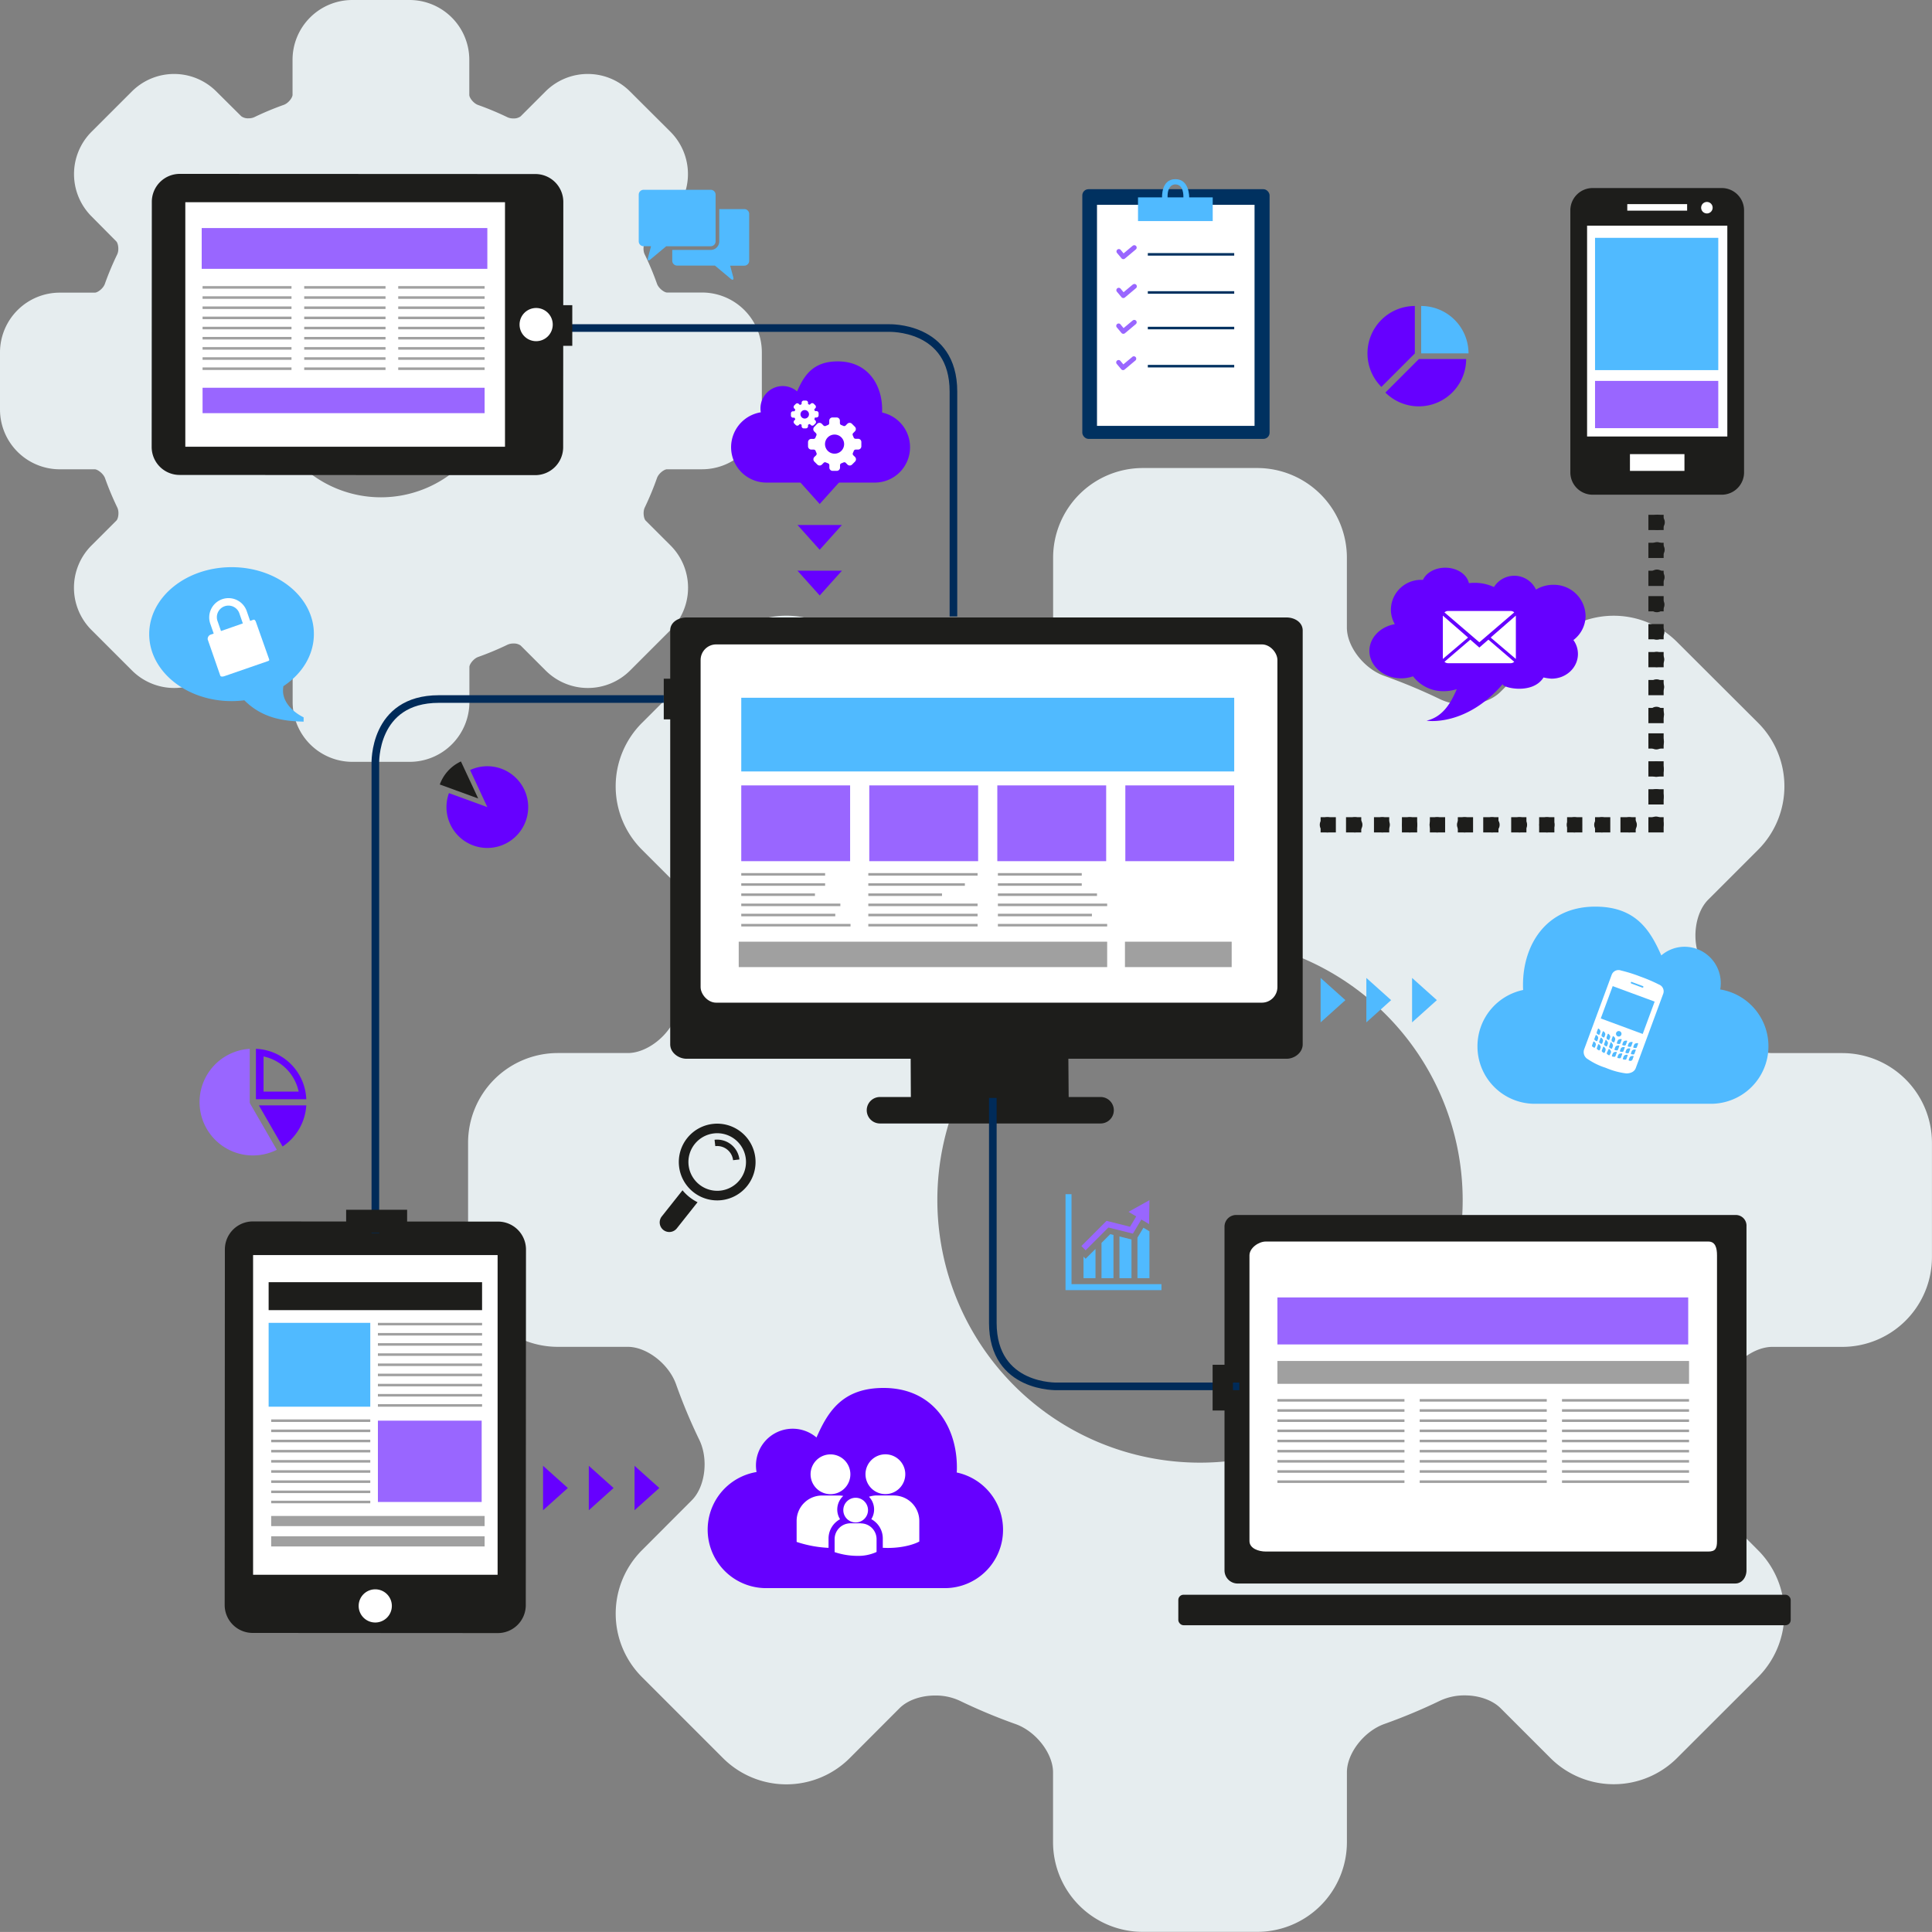
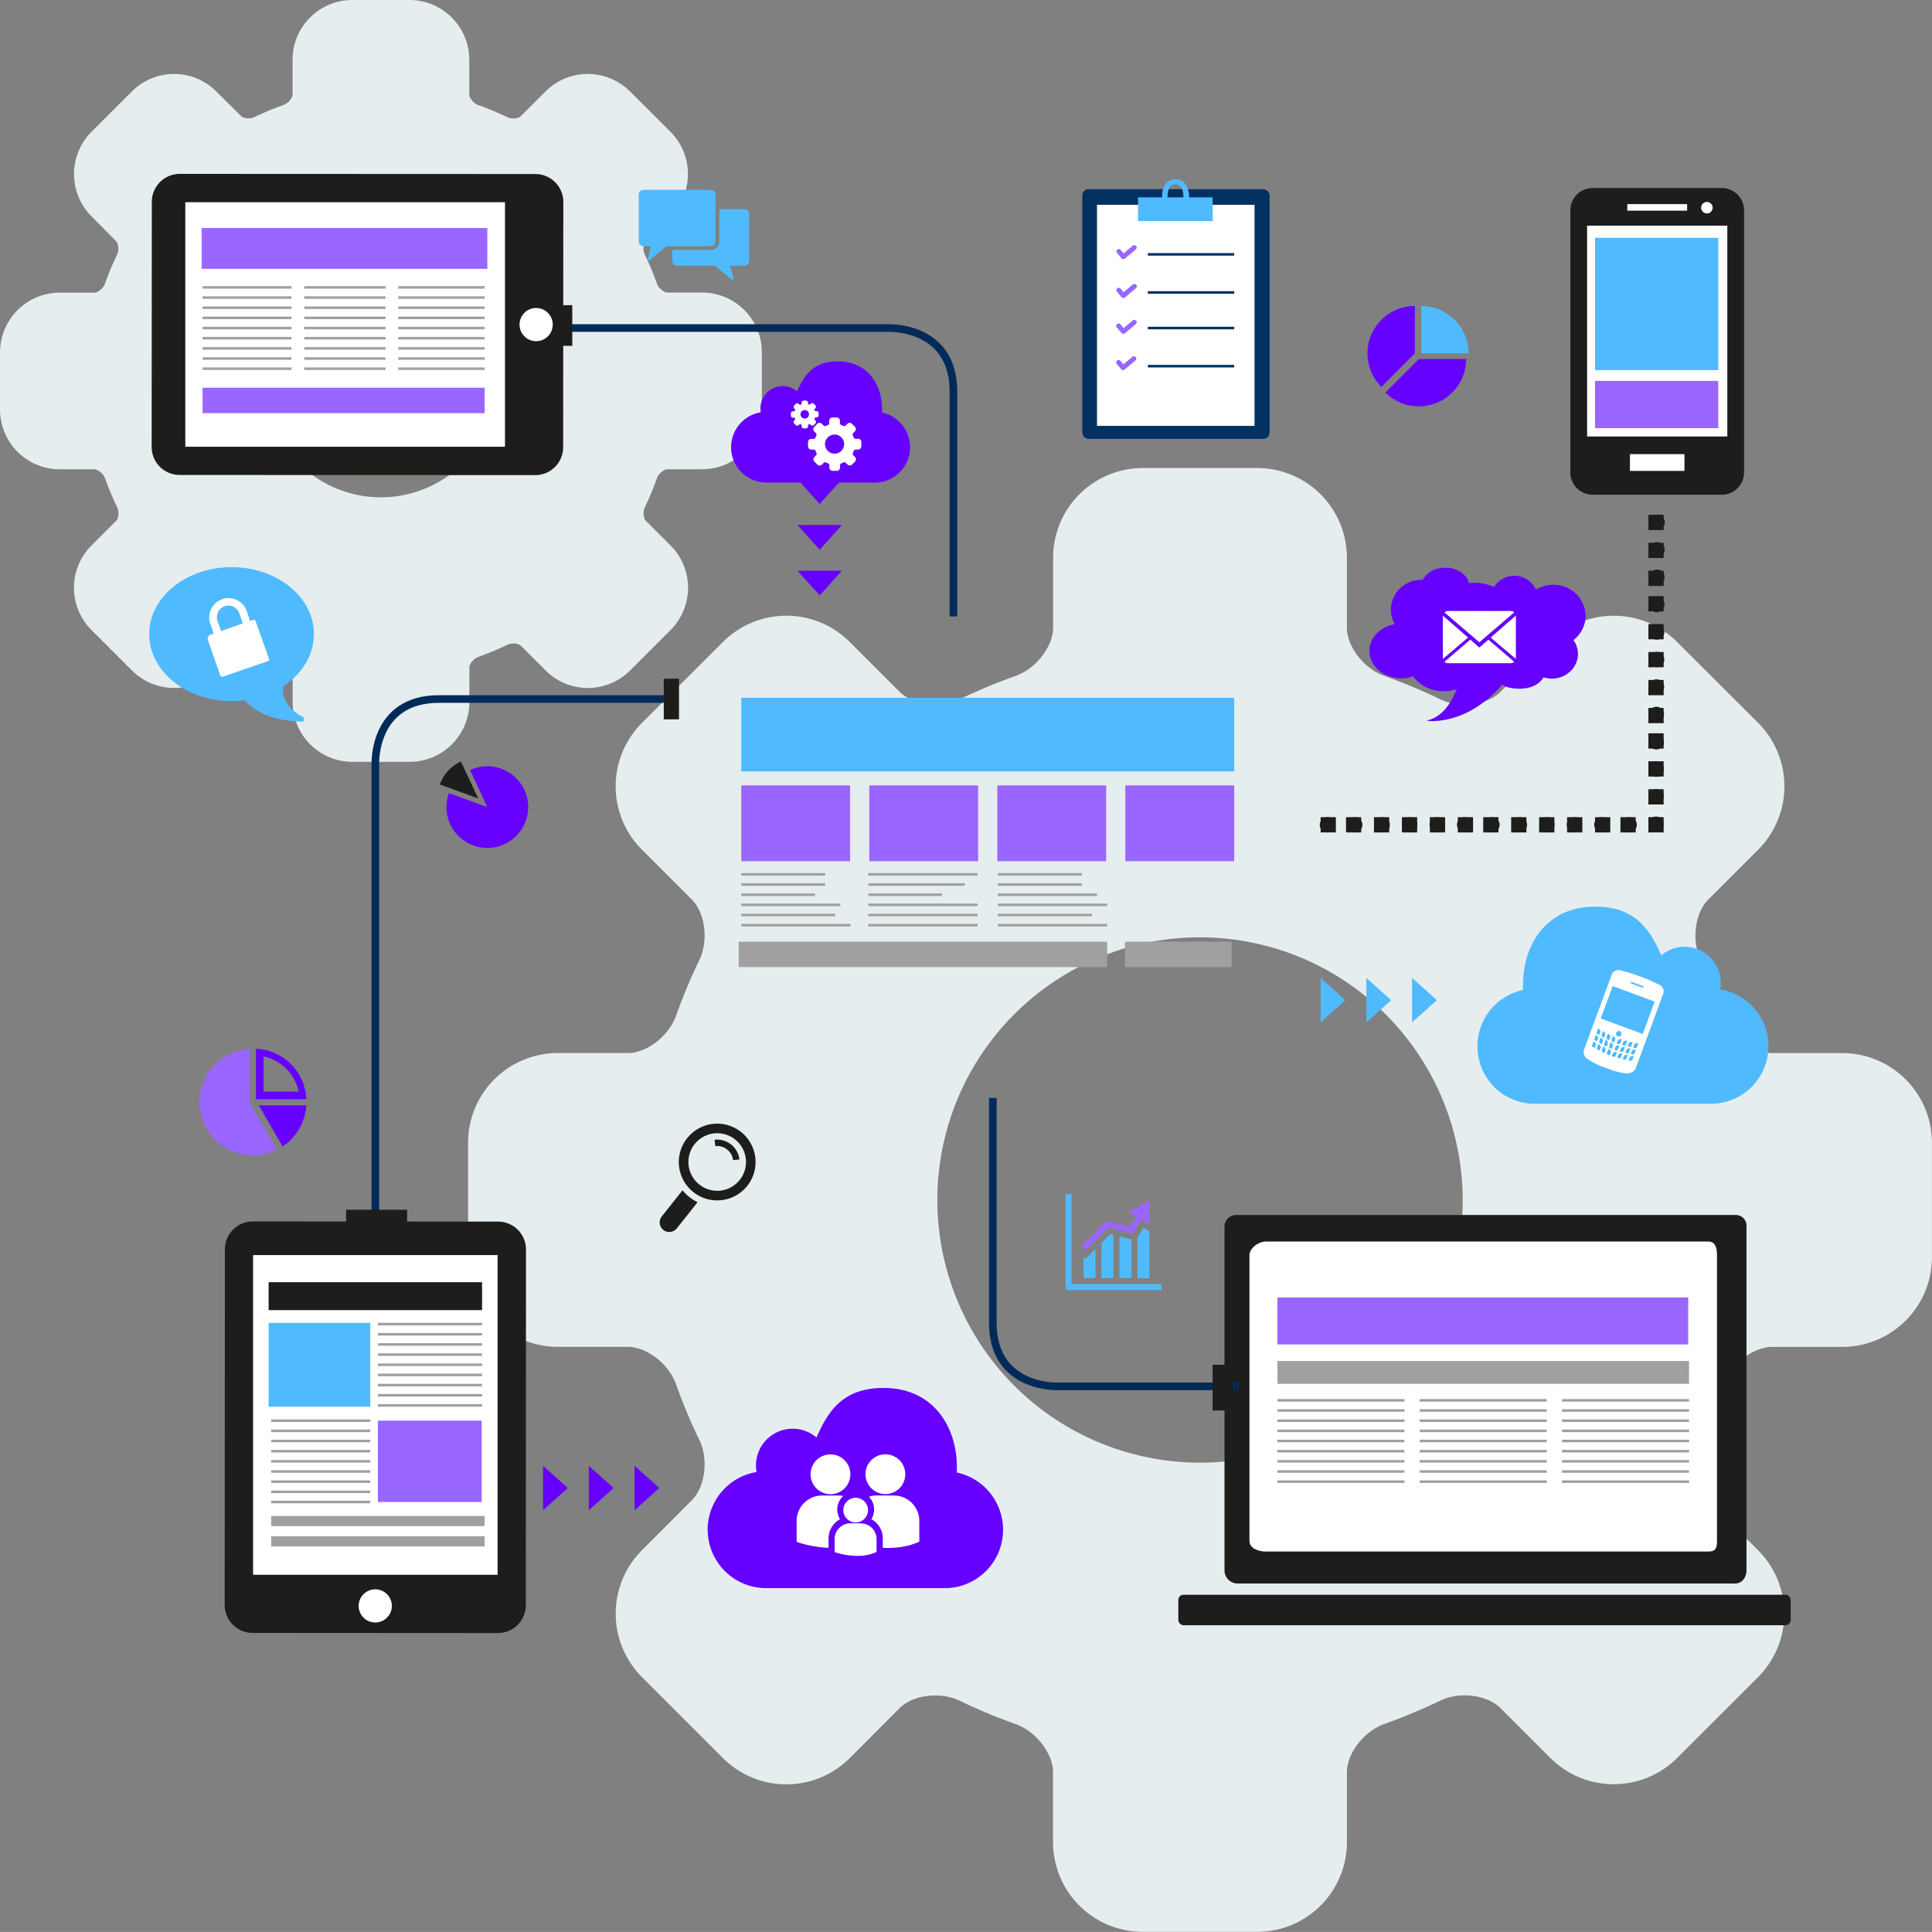
<svg xmlns="http://www.w3.org/2000/svg" width="760.33" height="760.31" viewBox="0 0 760.33 760.31">
  <rect x="0" y="0" width="760.33" height="760.31" fill="#808080" stroke="none" />
  <path d="M725.05,414.44H697.47c-7.46,0-16.16-6.75-19-14.75a218.82,218.82,0,0,0-9.17-21.92c-3.68-7.6-2.32-18.47,3-23.75l19.63-19.63a35.31,35.31,0,0,0,0-49.88L660,252.65a35.27,35.27,0,0,0-49.88,0L590.5,272.28c-3.15,3.15-8.39,5-14,5a22.44,22.44,0,0,1-9.7-2.08,217.69,217.69,0,0,0-22-9.19c-8-2.84-14.74-11.54-14.74-19V219.46a35.31,35.31,0,0,0-35.27-35.27H449.73a35.31,35.31,0,0,0-35.28,35.27V247c0,7.46-6.75,16.16-14.74,19a218.1,218.1,0,0,0-21.94,9.16,22.68,22.68,0,0,1-9.68,2.08c-5.66,0-10.92-1.89-14.08-5l-19.6-19.6a35.27,35.27,0,0,0-49.88,0l-31.9,31.87a35.26,35.26,0,0,0,0,49.88L272.25,354c5.28,5.28,6.64,16.16,3,23.76a219.12,219.12,0,0,0-9.16,21.92c-2.83,8-11.53,14.74-19,14.74H219.48a35.31,35.31,0,0,0-35.27,35.27v45.07a35.32,35.32,0,0,0,35.27,35.28h27.58c7.46,0,16.16,6.74,19,14.74a216,216,0,0,0,9.17,21.91c3.67,7.6,2.31,18.48-3,23.76L252.62,610.1a35.31,35.31,0,0,0,0,49.88l31.91,31.91a35.27,35.27,0,0,0,49.88,0L354,672.26c3.16-3.16,8.42-5,14.07-5a22.32,22.32,0,0,1,9.68,2.08,219.72,219.72,0,0,0,21.92,9.16c8,2.84,14.75,11.54,14.75,19V725a35.31,35.31,0,0,0,35.27,35.27H494.8A35.31,35.31,0,0,0,530.07,725V697.46c0-7.46,6.75-16.16,14.75-19a220.36,220.36,0,0,0,21.93-9.17,22.72,22.72,0,0,1,9.69-2.08c5.65,0,10.91,1.89,14.07,5l19.63,19.63a35.26,35.26,0,0,0,49.88,0L691.9,660a35.34,35.34,0,0,0,0-49.89l-19.61-19.62c-5.28-5.28-6.63-16.16-3-23.76a219.37,219.37,0,0,0,9.17-21.93c2.83-8,11.53-14.74,19-14.74h27.57a35.32,35.32,0,0,0,35.28-35.27V449.72A35.33,35.33,0,0,0,725.05,414.44ZM575.63,472.25A103.37,103.37,0,1,1,472.26,368.88,103.49,103.49,0,0,1,575.63,472.25Z" fill="#e6edef" />
  <path d="M258.55,188.14c.66-1.88,2.89-3.46,3.94-3.46H276.3a23.54,23.54,0,0,0,23.52-23.51V138.63a23.54,23.54,0,0,0-23.52-23.51H262.5c-1.05,0-3.28-1.59-3.95-3.46a113,113,0,0,0-4.84-11.56c-.85-1.76-.4-4.41.34-5.15l9.82-9.82a23.55,23.55,0,0,0,0-33.25L247.94,36a23.51,23.51,0,0,0-33.26,0l-9.81,9.81a4.55,4.55,0,0,1-2.87.8,5.38,5.38,0,0,1-2.28-.46,117.16,117.16,0,0,0-11.56-4.83c-1.88-.66-3.47-2.9-3.47-3.94V23.51A23.54,23.54,0,0,0,161.18,0H138.64a23.54,23.54,0,0,0-23.51,23.51V37.33c0,1.05-1.58,3.27-3.46,3.94A114.76,114.76,0,0,0,100.1,46.1a5.38,5.38,0,0,1-2.28.46,4.49,4.49,0,0,1-2.86-.8L85.14,36a23.5,23.5,0,0,0-33.25,0L36,51.88a23.56,23.56,0,0,0,0,33.26L45.77,95c.73.74,1.19,3.39.34,5.15a115.26,115.26,0,0,0-4.84,11.56c-.66,1.88-2.9,3.46-3.94,3.46H23.51A23.54,23.54,0,0,0,0,138.64v22.53a23.54,23.54,0,0,0,23.51,23.52H37.32c1,0,3.28,1.58,4,3.46a115.18,115.18,0,0,0,4.83,11.56c.86,1.76.4,4.41-.33,5.15L36,214.67a23.51,23.51,0,0,0,0,33.26l15.94,15.93a23.5,23.5,0,0,0,33.25,0L95,254a4.57,4.57,0,0,1,2.86-.79,5.47,5.47,0,0,1,2.29.45,113.67,113.67,0,0,0,11.55,4.83c1.89.67,3.47,2.9,3.47,4v13.81a23.54,23.54,0,0,0,23.51,23.52h22.54a23.54,23.54,0,0,0,23.51-23.52V262.48c0-1.05,1.59-3.27,3.46-3.94a115.18,115.18,0,0,0,11.56-4.83,5.46,5.46,0,0,1,2.29-.46,4.55,4.55,0,0,1,2.87.8l9.81,9.81a23.51,23.51,0,0,0,33.26,0l15.93-15.93a23.55,23.55,0,0,0,0-33.25l-9.82-9.81c-.73-.74-1.19-3.4-.34-5.15A116.19,116.19,0,0,0,258.55,188.14ZM195.71,149.9a45.81,45.81,0,1,1-45.8-45.81A45.86,45.86,0,0,1,195.71,149.9Z" fill="#e6edef" />
  <path d="M548.92,245.64a11.48,11.48,0,0,1-1.54-5.87,11.85,11.85,0,0,1,12.11-11.57l.51,0c1.3-2.83,4.81-4.83,8.92-4.78,4.62.05,8.42,2.67,9.16,6.08a19.53,19.53,0,0,1,2.44-.13,17.93,17.93,0,0,1,7.42,1.66,9.42,9.42,0,0,1,16.54,1,13.09,13.09,0,0,1,6.92-1.88A12.45,12.45,0,0,1,624,242.49a12,12,0,0,1-4.79,9.4,9.34,9.34,0,0,1,1.78,5.56c-.06,5.39-4.74,9.69-10.46,9.63a19.78,19.78,0,0,1-3.08-.47c-4.48,7.18-17.06,3.8-16,2.53-14.22,16.71-29.59,14.62-30,14.47,6.06-1.44,9.32-6.38,11.86-12.41a16.21,16.21,0,0,1-5.27.81,14.86,14.86,0,0,1-11.94-5.85,14,14,0,0,1-4.85.79c-6.88-.08-12.39-5-12.33-10.9C539,250.88,543.28,246.61,548.92,245.64Z" fill="#60f" />
  <path d="M682.9,478.16H486.79a4.59,4.59,0,0,0-4.89,4.49V618a5.17,5.17,0,0,0,4.89,5.18H682.91c2.68,0,4.41-2.5,4.41-5.18V482.65A4.2,4.2,0,0,0,682.9,478.16Z" fill="#1d1d1b" />
  <path d="M675.72,606.46c0,2.95-.64,4.14-3.42,4.14H498.13c-2.78,0-6.41-1.19-6.41-4.14V494.06c0-2.95,3.63-5.46,6.41-5.46H672.3c2.78,0,3.42,2.51,3.42,5.46Z" fill="#fff" />
  <rect x="463.72" y="627.6" width="241" height="12" rx="2.04" fill="#1d1d1b" />
  <path d="M59.75,79.41l-.06,96.5a11,11,0,0,0,11,11l139.94.08a11,11,0,0,0,11-11l.06-96.5a11,11,0,0,0-11-11L70.75,68.43A11,11,0,0,0,59.75,79.41Z" fill="#1d1d1b" />
  <path d="M217.53,127.75a6.53,6.53,0,1,1-6.52-6.54A6.53,6.53,0,0,1,217.53,127.75Z" fill="#fff" />
  <rect x="72.93" y="79.58" width="125.81" height="96.23" fill="#fff" />
  <rect x="425.94" y="74.46" width="73.7" height="98.26" rx="2.42" fill="#003160" />
  <rect x="431.72" y="80.6" width="62" height="87" fill="#fff" />
  <path d="M468,77.68s.2-7.17-5.44-7.17-5.23,7.17-5.23,7.17h-9.47V87h29.4V77.68Zm-5.44-5.1c3.3,0,3.18,4.5,3.16,5.1l-6.23,0C459.34,72.27,462.59,72.58,462.59,72.58Z" fill="#50baff" />
  <rect x="451.72" y="99.6" width="34" height="1" fill="#003160" />
  <rect x="451.72" y="114.6" width="34" height="1" fill="#003160" />
  <rect x="451.72" y="128.6" width="34" height="1" fill="#003160" />
  <rect x="451.72" y="143.6" width="34" height="1" fill="#003160" />
  <path d="M445.76,96.72l-3.58,3L441,98.3a.94.94,0,0,0-1.44,1.2l1.81,2.16a.94.94,0,0,0,1.32.11L447,98.16a.94.94,0,0,0-1.21-1.44Z" fill="#96f" />
  <path d="M445.76,112l-3.58,3L441,113.6a.94.94,0,0,0-1.44,1.21l1.81,2.15a.94.94,0,0,0,1.32.12l4.31-3.62a.94.94,0,1,0-1.21-1.43Z" fill="#96f" />
  <path d="M445.76,126.12l-3.58,3L441,127.7a.94.94,0,1,0-1.44,1.2l1.81,2.16a1,1,0,0,0,1.32.11l4.31-3.61a.94.94,0,0,0-1.21-1.44Z" fill="#96f" />
  <path d="M445.68,140.4l-3.59,3-1.2-1.43a.94.94,0,0,0-1.44,1.2l1.81,2.15a.94.94,0,0,0,1.32.12l4.31-3.62a.94.94,0,0,0-1.21-1.43Z" fill="#96f" />
  <path d="M196,480.75l-96.5-.06a11,11,0,0,0-11,11l-.08,139.94a11,11,0,0,0,11,11l96.5.06a11,11,0,0,0,11-11L207,491.75A11,11,0,0,0,196,480.75Z" fill="#1d1d1b" />
  <path d="M147.67,638.53a6.53,6.53,0,1,1,6.54-6.52A6.53,6.53,0,0,1,147.67,638.53Z" fill="#fff" />
  <rect x="99.6" y="493.93" width="96.23" height="125.81" fill="#fff" />
  <path d="M358.14,176a13.87,13.87,0,0,1-13.82,13.92H301.58a13.92,13.92,0,0,1-2.17-27.66,8.32,8.32,0,0,1-.13-1.51,8.79,8.79,0,0,1,8.75-8.82,8.66,8.66,0,0,1,5.66,2.1c2.72-6.18,6.2-11.81,16-11.81,11.85,0,17.47,9.22,17.47,18.94,0,.4,0,.81,0,1.2A13.9,13.9,0,0,1,358.14,176Z" fill="#60f" />
  <path d="M394.74,602a22.91,22.91,0,0,1-22.82,23h-70.6a23,23,0,0,1-3.58-45.69,14.45,14.45,0,0,1,23.59-13.59c4.48-10.2,10.24-19.5,26.38-19.5,19.58,0,28.87,15.22,28.87,31.27,0,.68,0,1.34-.08,2A23,23,0,0,1,394.74,602Z" fill="#60f" />
  <path d="M581.45,411.75a22.56,22.56,0,0,0,22.47,22.64h69.54a22.65,22.65,0,0,0,3.53-45,14.13,14.13,0,0,0,.21-2.45A14.29,14.29,0,0,0,663,372.59a14.06,14.06,0,0,0-9.2,3.41c-4.42-10-10.09-19.2-26-19.2-19.29,0-28.43,15-28.43,30.8,0,.66,0,1.31.07,2A22.61,22.61,0,0,0,581.45,411.75Z" fill="#50baff" />
  <rect x="648.72" y="202.6" width="6" height="6" fill="#1d1d1b" />
  <circle cx="652.18" cy="205.54" r="3" fill="#1d1d1b" />
  <rect x="648.72" y="213.6" width="6" height="6" fill="#1d1d1b" />
  <circle cx="652.13" cy="216.34" r="3" fill="#1d1d1b" />
  <rect x="648.72" y="224.6" width="6" height="6" fill="#1d1d1b" />
  <circle cx="652.09" cy="227.14" r="3" fill="#1d1d1b" />
  <rect x="648.72" y="234.6" width="6" height="6" fill="#1d1d1b" />
  <circle cx="652.05" cy="237.94" r="3" fill="#1d1d1b" />
  <rect x="648.72" y="245.6" width="6" height="6" fill="#1d1d1b" />
  <circle cx="652.01" cy="248.74" r="3" fill="#1d1d1b" />
  <rect x="648.72" y="256.6" width="6" height="6" fill="#1d1d1b" />
  <circle cx="651.97" cy="259.54" r="3" fill="#1d1d1b" />
  <rect x="648.72" y="267.6" width="6" height="6" fill="#1d1d1b" />
  <circle cx="651.93" cy="270.34" r="3" fill="#1d1d1b" />
  <rect x="648.72" y="278.6" width="6" height="6" fill="#1d1d1b" />
  <circle cx="651.88" cy="281.14" r="3" fill="#1d1d1b" />
  <rect x="648.72" y="288.6" width="6" height="6" fill="#1d1d1b" />
  <circle cx="651.84" cy="291.94" r="3" fill="#1d1d1b" />
  <rect x="648.72" y="299.6" width="6" height="6" fill="#1d1d1b" />
  <circle cx="651.8" cy="302.74" r="3" fill="#1d1d1b" />
  <rect x="648.72" y="310.6" width="6" height="6" fill="#1d1d1b" />
  <circle cx="651.76" cy="313.54" r="3" fill="#1d1d1b" />
  <rect x="648.72" y="321.6" width="6" height="6" fill="#1d1d1b" />
  <circle cx="651.72" cy="324.34" r="3" fill="#1d1d1b" />
  <rect x="637.72" y="321.6" width="6" height="6" fill="#1d1d1b" />
  <circle cx="641.18" cy="324.6" r="3" fill="#1d1d1b" />
  <rect x="627.72" y="321.6" width="6" height="6" fill="#1d1d1b" />
  <circle cx="630.38" cy="324.6" r="3" fill="#1d1d1b" />
  <rect x="616.72" y="321.6" width="6" height="6" fill="#1d1d1b" />
  <circle cx="619.58" cy="324.6" r="3" fill="#1d1d1b" />
  <rect x="605.72" y="321.6" width="6" height="6" fill="#1d1d1b" />
  <circle cx="608.78" cy="324.6" r="3" fill="#1d1d1b" />
  <rect x="594.72" y="321.6" width="6" height="6" fill="#1d1d1b" />
  <circle cx="597.98" cy="324.6" r="3" fill="#1d1d1b" />
  <rect x="583.72" y="321.6" width="6" height="6" fill="#1d1d1b" />
  <circle cx="587.18" cy="324.6" r="3" fill="#1d1d1b" />
  <rect x="573.72" y="321.6" width="6" height="6" fill="#1d1d1b" />
  <circle cx="576.38" cy="324.6" r="3" fill="#1d1d1b" />
  <rect x="562.72" y="321.6" width="6" height="6" fill="#1d1d1b" />
  <circle cx="565.58" cy="324.6" r="3" fill="#1d1d1b" />
  <rect x="551.72" y="321.6" width="6" height="6" fill="#1d1d1b" />
  <circle cx="554.78" cy="324.6" r="3" fill="#1d1d1b" />
  <rect x="540.72" y="321.6" width="6" height="6" fill="#1d1d1b" />
  <circle cx="543.98" cy="324.6" r="3" fill="#1d1d1b" />
  <rect x="529.72" y="321.6" width="6" height="6" fill="#1d1d1b" />
  <circle cx="533.18" cy="324.6" r="3" fill="#1d1d1b" />
  <rect x="519.72" y="321.6" width="6" height="6" fill="#1d1d1b" />
  <circle cx="522.38" cy="324.6" r="3" fill="#1d1d1b" />
-   <path d="M506.28,243H270.22c-3.23,0-6.46,1.86-6.46,5.09V411c0,3.23,3.23,5.67,6.46,5.67h88.17s.06,15.05.08,15.05H346.31a5.21,5.21,0,1,0,0,10.42h86.82a5.21,5.21,0,1,0,0-10.42H420.57s-.12-15.05-.12-15.05h85.84c3.23,0,6.38-2.44,6.38-5.67V248.13C512.67,244.9,509.52,243,506.28,243Z" fill="#1d1d1b" />
-   <rect x="275.72" y="253.6" width="227" height="141" rx="6.14" fill="#fff" />
  <path d="M677.58,74h-50.8a8.79,8.79,0,0,0-8.78,8.8V185.91a8.79,8.79,0,0,0,8.78,8.78h50.8a8.79,8.79,0,0,0,8.79-8.78V82.77A8.8,8.8,0,0,0,677.58,74Z" fill="#1d1d1b" />
  <rect x="624.59" y="88.81" width="55.19" height="82.97" fill="#fff" />
  <polygon points="663.96 82.9 640.41 82.9 640.41 80.33 663.96 80.33 663.96 82.9 663.96 82.9" fill="#fff" />
  <path d="M674,81.72a2.26,2.26,0,1,1-2.25-2.24A2.25,2.25,0,0,1,674,81.72Z" fill="#fff" />
  <rect x="641.46" y="178.72" width="21.45" height="6.6" fill="#fff" />
  <path d="M221.72,129.1h128s25.5-1,25.5,25v88.5" fill="none" stroke="#002b59" stroke-miterlimit="10" stroke-width="3" />
  <rect x="219.22" y="120.1" width="6" height="16" fill="#1d1d1b" />
  <rect x="261.22" y="267.1" width="6" height="16" fill="#1d1d1b" />
  <path d="M556.8,139.07V120.42h0a18.65,18.65,0,0,0-13.16,31.85l13.19-13.2Z" fill="#60f" />
  <path d="M545.21,154.49A18.64,18.64,0,0,0,577,141.3h-18.6Z" fill="#60f" />
  <path d="M559.29,120.42v18.65h18.64A18.65,18.65,0,0,0,559.29,120.42Z" fill="#50baff" />
  <path d="M98.46,434.36l10.48,18.14a21,21,0,1,1-10.65-39.74V433.7A1.27,1.27,0,0,0,98.46,434.36Z" fill="#96f" />
  <path d="M100.72,412.76V432.6h19.82A20.66,20.66,0,0,0,100.72,412.76Zm3,3a17.91,17.91,0,0,1,13.81,13.83H103.72Z" fill="#60f" />
  <path d="M111.22,451.2A21,21,0,0,0,120.54,435H101.87Z" fill="#60f" />
  <path d="M173.08,308.73a16,16,0,0,1,8.32-9.07l6.79,14.58Z" fill="#1d1d1b" />
  <path d="M185,303.05l6.79,14.58-15.11-5.51a16.08,16.08,0,1,0,8.32-9.07Z" fill="#60f" />
  <polygon points="457.08 505.37 457.08 507.73 419.33 507.73 419.33 469.97 421.69 469.97 421.69 505.37 457.08 505.37" fill="#50baff" />
  <polygon points="436.21 483.08 445.85 485.49 449.18 479.93 452.21 481.74 452.36 472.33 444.13 476.9 447.16 478.72 444.72 482.78 435.48 480.46 425.57 490.38 427.24 492.05 436.21 483.08" fill="#96f" />
  <polygon points="433.49 503.01 438.2 503.01 438.2 486.01 436.93 485.69 433.49 489.14 433.49 503.01" fill="#50baff" />
  <polygon points="426.41 494.55 426.41 503.01 431.13 503.01 431.13 491.5 427.24 495.38 426.41 494.55" fill="#50baff" />
  <polygon points="447.64 487.08 447.64 503.01 452.36 503.01 452.36 484.59 449.99 483.17 447.64 487.08" fill="#50baff" />
  <polygon points="445.29 503.01 445.29 487.78 440.56 486.6 440.56 503.01 445.29 503.01" fill="#50baff" />
  <path d="M261.22,275.1h-88.5c-26,0-25,25.5-25,25.5V485.3" fill="none" stroke="#002b59" stroke-miterlimit="10" stroke-width="3" />
  <rect x="136.22" y="476.1" width="24" height="9" fill="#1d1d1b" />
  <path d="M487.72,545.6h-71.5s-25.5,1-25.5-25V432.1" fill="none" stroke="#002b59" stroke-miterlimit="10" stroke-width="3" />
  <rect x="477.22" y="537.1" width="8" height="18" fill="#1d1d1b" />
  <rect x="291.72" y="274.6" width="194" height="29" fill="#50baff" />
  <rect x="502.72" y="510.6" width="161.67" height="18.5" fill="#96f" />
  <rect x="502.72" y="535.6" width="162" height="9" fill="#a0a0a0" />
  <rect x="627.72" y="93.6" width="48.5" height="52.06" fill="#50baff" />
  <rect x="627.72" y="149.9" width="48.5" height="18.6" fill="#96f" />
  <rect x="290.72" y="370.6" width="145" height="10" fill="#a0a0a0" />
  <rect x="79.72" y="152.6" width="111" height="10" fill="#96f" />
  <rect x="442.72" y="370.6" width="42" height="10" fill="#a0a0a0" />
  <rect x="291.72" y="309.09" width="42.84" height="29.82" fill="#96f" />
  <rect x="148.72" y="559.09" width="40.84" height="32.01" fill="#96f" />
  <rect x="342.1" y="309.09" width="42.84" height="29.82" fill="#96f" />
  <rect x="392.49" y="309.09" width="42.84" height="29.82" fill="#96f" />
  <rect x="442.87" y="309.09" width="42.84" height="29.82" fill="#96f" />
  <rect x="105.72" y="504.6" width="84" height="11" fill="#1d1d1b" />
  <rect x="106.72" y="596.6" width="84" height="4" fill="#a0a0a0" />
  <rect x="106.72" y="604.6" width="84" height="4" fill="#a0a0a0" />
  <rect x="79.38" y="89.75" width="112.41" height="16.05" fill="#96f" />
  <rect x="105.72" y="520.6" width="40" height="33" fill="#50baff" />
  <polygon points="519.72 402.35 519.72 384.86 529.47 393.6 519.72 402.35" fill="#50baff" />
  <polygon points="537.72 402.35 537.72 384.86 547.47 393.6 537.72 402.35" fill="#50baff" />
  <polygon points="555.72 402.35 555.72 384.86 565.47 393.6 555.72 402.35" fill="#50baff" />
  <polygon points="313.85 188.6 331.34 188.6 322.59 198.35 313.85 188.6" fill="#60f" />
  <polygon points="313.85 206.6 331.34 206.6 322.59 216.35 313.85 206.6" fill="#60f" />
  <polygon points="313.85 224.6 331.34 224.6 322.59 234.35 313.85 224.6" fill="#60f" />
  <polygon points="213.72 594.35 213.72 576.86 223.47 585.6 213.72 594.35" fill="#60f" />
  <polygon points="231.72 594.35 231.72 576.86 241.47 585.6 231.72 594.35" fill="#60f" />
  <polygon points="249.72 594.35 249.72 576.86 259.47 585.6 249.72 594.35" fill="#60f" />
  <path d="M292.89,82.29h-9.83V95a3.37,3.37,0,0,1-3.35,3.36H264.56v4.25a1.92,1.92,0,0,0,1.91,1.91h14.89l6.21,5.19c.81.68,1.25.4,1-.62l-1.22-4.54s0,0,0,0h5.57a1.92,1.92,0,0,0,1.92-1.91V84.21A1.92,1.92,0,0,0,292.89,82.29Z" fill="#50baff" />
  <path d="M253.29,96.9h2.92s0,0,0,0L255,101.47c-.18.64-.07,1,.24,1a1.3,1.3,0,0,0,.73-.37l6.22-5.19h17.53A1.92,1.92,0,0,0,281.62,95V76.6a1.92,1.92,0,0,0-1.91-1.91H253.29a1.92,1.92,0,0,0-1.92,1.91V95A1.92,1.92,0,0,0,253.29,96.9Z" fill="#50baff" />
  <path d="M624.91,416.85a27.12,27.12,0,0,0,6.18,3.11l1.11.39c.39.16.78.32,1.18.46a28.88,28.88,0,0,0,6.73,1.64c1.87-.06,3.15-.81,3.63-2.1l10.8-29.23a2.84,2.84,0,0,0-1.64-3.65h0a62.87,62.87,0,0,0-7.18-3.08l-.53-.2a58.23,58.23,0,0,0-7.24-2.25,2.87,2.87,0,0,0-3.68,1.69l-10.8,29.24A3.21,3.21,0,0,0,624.91,416.85Zm3.45-9.44.39.4a1.12,1.12,0,0,1,.13,1.07l-.24.67a.31.31,0,0,1-.47.16l-.5-.33a.49.49,0,0,1-.2-.58l.48-1.31A.23.23,0,0,1,628.36,407.41Zm0-1.13.48-1.3a.23.23,0,0,1,.41-.09l.39.41a1.11,1.11,0,0,1,.13,1.06l-.24.67a.3.3,0,0,1-.47.16l-.51-.32A.52.52,0,0,1,628.4,406.28Zm-.64,5.83a.31.31,0,0,1-.48.15l-.5-.32a.5.5,0,0,1-.19-.58l.48-1.31a.23.23,0,0,1,.41-.08l.39.4a1.12,1.12,0,0,1,.13,1.07Zm2.54-3.65.39.4a1.12,1.12,0,0,1,.13,1.07l-.24.67a.31.31,0,0,1-.47.16l-.51-.32a.52.52,0,0,1-.19-.59l.48-1.3C630,408.34,630.15,408.3,630.3,408.46Zm0-1.13.48-1.3a.23.23,0,0,1,.41-.09l.39.41a1.12,1.12,0,0,1,.13,1.07l-.24.66a.31.31,0,0,1-.48.16l-.5-.32A.52.52,0,0,1,630.34,407.33Zm-.64,5.83a.32.32,0,0,1-.48.16l-.5-.32a.52.52,0,0,1-.19-.59l.48-1.31a.23.23,0,0,1,.41-.08l.39.4a1.12,1.12,0,0,1,.13,1.07Zm2.58-3.71.38.4a1.1,1.1,0,0,1,.14,1.07l-.25.67a.3.3,0,0,1-.47.16l-.5-.32a.52.52,0,0,1-.19-.59l.48-1.3A.23.23,0,0,1,632.28,409.45Zm0-1.13.49-1.3a.23.23,0,0,1,.41-.09l.38.41a1.12,1.12,0,0,1,.14,1.07l-.25.66a.3.3,0,0,1-.47.16l-.5-.32A.54.54,0,0,1,632.31,408.32Zm-.64,5.83a.31.31,0,0,1-.47.16l-.5-.32a.54.54,0,0,1-.2-.59l.49-1.31a.23.23,0,0,1,.41-.08l.38.4a1.1,1.1,0,0,1,.14,1.07Zm2.62-3.77.38.41a1.1,1.1,0,0,1,.14,1.07l-.24.66a.31.31,0,0,1-.48.16l-.5-.32a.52.52,0,0,1-.19-.59l.48-1.3A.23.23,0,0,1,634.29,410.38Zm0-1.12.48-1.31a.23.23,0,0,1,.41-.08l.38.4a1.1,1.1,0,0,1,.14,1.07l-.24.67a.32.32,0,0,1-.48.16l-.5-.33A.5.5,0,0,1,634.33,409.26Zm-.64,5.82a.31.31,0,0,1-.48.16l-.5-.32a.52.52,0,0,1-.19-.59L633,413a.23.23,0,0,1,.41-.09l.38.41a1.08,1.08,0,0,1,.14,1.06Zm2.57-8.76a1.08,1.08,0,0,1,2,.75,1.08,1.08,0,1,1-2-.75Zm-.34,9.27a.53.53,0,0,1-.53.32l-.59-.08a.31.31,0,0,1-.26-.43l.25-.67a1.14,1.14,0,0,1,.8-.72l.55-.06c.22,0,.34.13.26.33Zm1-2.52a.5.5,0,0,1-.53.32l-.59-.08a.31.31,0,0,1-.25-.43l.24-.67a1.14,1.14,0,0,1,.8-.72l.56-.06c.22,0,.33.13.25.34l-.48,1.3Zm.93-2.51a.52.52,0,0,1-.53.31l-.59-.08a.3.3,0,0,1-.25-.43l.24-.66a1.15,1.15,0,0,1,.8-.73l.56-.05a.23.23,0,0,1,.25.33l-.48,1.31Zm.22,5.63a.53.53,0,0,1-.53.31l-.59-.08a.3.3,0,0,1-.26-.42l.25-.67a1.14,1.14,0,0,1,.8-.73l.55-.05a.23.23,0,0,1,.26.33l-.48,1.31Zm1-2.52a.53.53,0,0,1-.53.32l-.59-.08a.31.31,0,0,1-.26-.43l.25-.67a1.12,1.12,0,0,1,.8-.72l.55-.06c.22,0,.34.13.26.33l-.48,1.31Zm.93-2.52a.52.52,0,0,1-.53.32l-.59-.08a.31.31,0,0,1-.26-.43l.25-.66a1.13,1.13,0,0,1,.8-.73l.55-.05c.22,0,.34.12.26.33l-.48,1.3Zm.22,5.57a.5.5,0,0,1-.53.32l-.59-.08a.3.3,0,0,1-.25-.43l.24-.67a1.14,1.14,0,0,1,.8-.72l.56-.06a.23.23,0,0,1,.25.34Zm1-2.52a.5.5,0,0,1-.53.32l-.59-.08a.31.31,0,0,1-.25-.43l.25-.67a1.13,1.13,0,0,1,.79-.72l.56-.05c.22,0,.33.12.25.33l-.48,1.3Zm.93-2.51a.51.51,0,0,1-.53.31l-.59-.08a.3.3,0,0,1-.25-.42l.24-.67a1.17,1.17,0,0,1,.8-.73l.56-.05a.23.23,0,0,1,.25.33l-.48,1.31Zm.24,5.49a.51.51,0,0,1-.53.32l-.59-.08A.31.31,0,0,1,641,417l.25-.67a1.12,1.12,0,0,1,.8-.72l.55-.06a.23.23,0,0,1,.26.34l-.48,1.3Zm1-2.52a.5.5,0,0,1-.53.32l-.59-.08a.31.31,0,0,1-.25-.43l.24-.67a1.16,1.16,0,0,1,.8-.72l.56-.05c.22,0,.33.12.25.33l-.48,1.3Zm.93-2.51a.53.53,0,0,1-.53.32l-.59-.09a.3.3,0,0,1-.25-.42l.24-.67a1.14,1.14,0,0,1,.8-.72l.56-.06a.23.23,0,0,1,.25.33l-.48,1.31Zm-2-25.7,4.37,1.62a.31.31,0,0,1,.19.41.32.32,0,0,1-.41.19L642,387.05a.31.31,0,0,1-.19-.41A.32.32,0,0,1,642.26,386.45Zm-7.5,1.63,16.51,6.1-4.7,12.73-16.51-6.1Z" fill="#fff" />
  <path d="M337.64,172.68h-1a.83.83,0,0,1-.69-.54,8,8,0,0,0-.34-.8.83.83,0,0,1,.11-.86l.72-.72a1.28,1.28,0,0,0,0-1.81l-1.16-1.16a1.27,1.27,0,0,0-.91-.38,1.25,1.25,0,0,0-.91.38l-.71.71a.73.73,0,0,1-.52.18.81.81,0,0,1-.35-.07,8,8,0,0,0-.8-.34.83.83,0,0,1-.54-.69v-1a1.28,1.28,0,0,0-1.28-1.29h-1.64a1.28,1.28,0,0,0-1.28,1.29v1a.83.83,0,0,1-.54.69,8,8,0,0,0-.8.34.81.81,0,0,1-.35.07.78.78,0,0,1-.52-.18l-.71-.71a1.24,1.24,0,0,0-.91-.38,1.27,1.27,0,0,0-.91.38L320.44,168a1.29,1.29,0,0,0,0,1.81l.72.72a.83.83,0,0,1,.11.86,8,8,0,0,0-.34.8.83.83,0,0,1-.69.54h-1A1.28,1.28,0,0,0,318,174v1.64a1.29,1.29,0,0,0,1.29,1.29h1a.82.82,0,0,1,.69.53,8,8,0,0,0,.34.8.84.84,0,0,1-.11.87l-.72.71a1.29,1.29,0,0,0,0,1.82l1.16,1.16a1.31,1.31,0,0,0,.91.38,1.28,1.28,0,0,0,.91-.38l.72-.72a.73.73,0,0,1,.51-.18.78.78,0,0,1,.35.08c.26.12.53.23.8.33a.83.83,0,0,1,.54.69v1a1.28,1.28,0,0,0,1.28,1.28h1.64a1.28,1.28,0,0,0,1.28-1.28v-1a.83.83,0,0,1,.54-.69c.27-.1.54-.21.8-.33a.82.82,0,0,1,.35-.08.78.78,0,0,1,.52.18l.71.72a1.3,1.3,0,0,0,.91.38,1.31,1.31,0,0,0,.91-.38l1.16-1.16a1.29,1.29,0,0,0,0-1.82l-.72-.71a.84.84,0,0,1-.11-.87,8,8,0,0,0,.34-.8.82.82,0,0,1,.69-.53h1a1.29,1.29,0,0,0,1.29-1.29V174A1.28,1.28,0,0,0,337.64,172.68Zm-5.44,2.1a3.76,3.76,0,1,1-3.76-3.76A3.76,3.76,0,0,1,332.2,174.78Z" fill="#fff" />
  <path d="M320.66,164.44a.2.2,0,0,1,.14-.13h.5a.85.85,0,0,0,.86-.85v-.83a.85.85,0,0,0-.86-.85h-.5a.2.2,0,0,1-.14-.13,3.79,3.79,0,0,0-.18-.42.24.24,0,0,1,0-.19l.36-.35a.85.85,0,0,0,0-1.21l-.58-.58a.8.8,0,0,0-.6-.25.82.82,0,0,0-.61.25l-.36.35a.17.17,0,0,1-.1,0h-.08a3.79,3.79,0,0,0-.42-.18A.22.22,0,0,1,318,159v-.51a.85.85,0,0,0-.86-.85h-.82a.85.85,0,0,0-.85.85V159a.22.22,0,0,1-.13.14,3.79,3.79,0,0,0-.42.18h-.08a.18.18,0,0,1-.11,0l-.36-.35a.8.8,0,0,0-.6-.25.84.84,0,0,0-.61.25l-.58.58a.86.86,0,0,0,0,1.21l.36.35a.21.21,0,0,1,0,.19c-.06.14-.12.28-.17.42a.23.23,0,0,1-.15.13h-.5a.86.86,0,0,0-.86.85v.83a.86.86,0,0,0,.86.85h.5a.23.23,0,0,1,.15.13c.05.14.11.28.17.42a.21.21,0,0,1,0,.19l-.36.35a.88.88,0,0,0-.25.61.84.84,0,0,0,.25.6l.58.58a.85.85,0,0,0,.61.26.81.81,0,0,0,.6-.26l.36-.35a.18.18,0,0,1,.11,0h.08l.42.18a.22.22,0,0,1,.13.14v.51a.85.85,0,0,0,.85.85h.82a.85.85,0,0,0,.86-.85v-.51a.22.22,0,0,1,.13-.14l.42-.18h.08a.17.17,0,0,1,.1,0l.36.35a.83.83,0,0,0,.61.26.81.81,0,0,0,.6-.26l.58-.58a.85.85,0,0,0,0-1.21l-.36-.35a.24.24,0,0,1,0-.19A3.79,3.79,0,0,0,320.66,164.44Zm-2.29-1.39a1.67,1.67,0,1,1-1.67-1.67A1.67,1.67,0,0,1,318.37,163.05Z" fill="#fff" />
  <line x1="291.72" y1="344.1" x2="324.72" y2="344.1" fill="none" stroke="#a0a0a0" stroke-miterlimit="10" />
  <line x1="291.72" y1="348.1" x2="324.72" y2="348.1" fill="none" stroke="#a0a0a0" stroke-miterlimit="10" />
  <line x1="291.72" y1="352.1" x2="320.72" y2="352.1" fill="none" stroke="#a0a0a0" stroke-miterlimit="10" />
  <line x1="291.72" y1="356.1" x2="330.72" y2="356.1" fill="none" stroke="#a0a0a0" stroke-miterlimit="10" />
  <line x1="291.72" y1="360.1" x2="328.72" y2="360.1" fill="none" stroke="#a0a0a0" stroke-miterlimit="10" />
  <line x1="291.72" y1="364.1" x2="334.72" y2="364.1" fill="none" stroke="#a0a0a0" stroke-miterlimit="10" />
  <line x1="392.72" y1="344.1" x2="425.72" y2="344.1" fill="none" stroke="#a0a0a0" stroke-miterlimit="10" />
  <line x1="392.72" y1="348.1" x2="425.72" y2="348.1" fill="none" stroke="#a0a0a0" stroke-miterlimit="10" />
  <line x1="392.72" y1="352.1" x2="431.72" y2="352.1" fill="none" stroke="#a0a0a0" stroke-miterlimit="10" />
  <line x1="392.72" y1="356.1" x2="435.72" y2="356.1" fill="none" stroke="#a0a0a0" stroke-miterlimit="10" />
  <line x1="392.72" y1="360.1" x2="429.72" y2="360.1" fill="none" stroke="#a0a0a0" stroke-miterlimit="10" />
  <line x1="392.72" y1="364.1" x2="435.72" y2="364.1" fill="none" stroke="#a0a0a0" stroke-miterlimit="10" />
  <line x1="341.72" y1="344.1" x2="384.72" y2="344.1" fill="none" stroke="#a0a0a0" stroke-miterlimit="10" />
  <line x1="341.72" y1="348.1" x2="379.72" y2="348.1" fill="none" stroke="#a0a0a0" stroke-miterlimit="10" />
  <line x1="341.72" y1="352.1" x2="370.72" y2="352.1" fill="none" stroke="#a0a0a0" stroke-miterlimit="10" />
  <line x1="341.72" y1="356.1" x2="384.72" y2="356.1" fill="none" stroke="#a0a0a0" stroke-miterlimit="10" />
  <line x1="341.72" y1="360.1" x2="384.72" y2="360.1" fill="none" stroke="#a0a0a0" stroke-miterlimit="10" />
  <line x1="341.72" y1="364.1" x2="384.72" y2="364.1" fill="none" stroke="#a0a0a0" stroke-miterlimit="10" />
  <line x1="148.72" y1="521.1" x2="189.72" y2="521.1" fill="none" stroke="#a0a0a0" stroke-miterlimit="10" />
  <line x1="148.72" y1="525.1" x2="189.72" y2="525.1" fill="none" stroke="#a0a0a0" stroke-miterlimit="10" />
  <line x1="148.72" y1="529.1" x2="189.72" y2="529.1" fill="none" stroke="#a0a0a0" stroke-miterlimit="10" />
  <line x1="148.72" y1="533.1" x2="189.72" y2="533.1" fill="none" stroke="#a0a0a0" stroke-miterlimit="10" />
  <line x1="148.72" y1="537.1" x2="189.72" y2="537.1" fill="none" stroke="#a0a0a0" stroke-miterlimit="10" />
  <line x1="148.72" y1="541.1" x2="189.72" y2="541.1" fill="none" stroke="#a0a0a0" stroke-miterlimit="10" />
  <line x1="148.72" y1="545.1" x2="189.72" y2="545.1" fill="none" stroke="#a0a0a0" stroke-miterlimit="10" />
  <line x1="148.72" y1="549.1" x2="189.72" y2="549.1" fill="none" stroke="#a0a0a0" stroke-miterlimit="10" />
  <line x1="148.72" y1="553.1" x2="189.72" y2="553.1" fill="none" stroke="#a0a0a0" stroke-miterlimit="10" />
  <line x1="79.72" y1="113.1" x2="114.72" y2="113.1" fill="none" stroke="#a0a0a0" stroke-miterlimit="10" />
  <line x1="79.72" y1="117.1" x2="114.72" y2="117.1" fill="none" stroke="#a0a0a0" stroke-miterlimit="10" />
  <line x1="79.72" y1="121.1" x2="114.72" y2="121.1" fill="none" stroke="#a0a0a0" stroke-miterlimit="10" />
  <line x1="79.72" y1="125.1" x2="114.72" y2="125.1" fill="none" stroke="#a0a0a0" stroke-miterlimit="10" />
  <line x1="79.72" y1="129.1" x2="114.72" y2="129.1" fill="none" stroke="#a0a0a0" stroke-miterlimit="10" />
  <line x1="79.72" y1="133.1" x2="114.72" y2="133.1" fill="none" stroke="#a0a0a0" stroke-miterlimit="10" />
  <line x1="79.72" y1="137.1" x2="114.72" y2="137.1" fill="none" stroke="#a0a0a0" stroke-miterlimit="10" />
  <line x1="79.72" y1="141.1" x2="114.72" y2="141.1" fill="none" stroke="#a0a0a0" stroke-miterlimit="10" />
  <line x1="79.72" y1="145.1" x2="114.72" y2="145.1" fill="none" stroke="#a0a0a0" stroke-miterlimit="10" />
  <line x1="119.72" y1="113.1" x2="151.72" y2="113.1" fill="none" stroke="#a0a0a0" stroke-miterlimit="10" />
  <line x1="119.72" y1="117.1" x2="151.72" y2="117.1" fill="none" stroke="#a0a0a0" stroke-miterlimit="10" />
  <line x1="119.72" y1="121.1" x2="151.72" y2="121.1" fill="none" stroke="#a0a0a0" stroke-miterlimit="10" />
  <line x1="119.72" y1="125.1" x2="151.72" y2="125.1" fill="none" stroke="#a0a0a0" stroke-miterlimit="10" />
  <line x1="119.72" y1="129.1" x2="151.72" y2="129.1" fill="none" stroke="#a0a0a0" stroke-miterlimit="10" />
  <line x1="119.72" y1="133.1" x2="151.72" y2="133.1" fill="none" stroke="#a0a0a0" stroke-miterlimit="10" />
  <line x1="119.72" y1="137.1" x2="151.72" y2="137.1" fill="none" stroke="#a0a0a0" stroke-miterlimit="10" />
  <line x1="119.72" y1="141.1" x2="151.72" y2="141.1" fill="none" stroke="#a0a0a0" stroke-miterlimit="10" />
  <line x1="119.72" y1="145.1" x2="151.72" y2="145.1" fill="none" stroke="#a0a0a0" stroke-miterlimit="10" />
  <line x1="502.72" y1="551.1" x2="552.72" y2="551.1" fill="none" stroke="#a0a0a0" stroke-miterlimit="10" />
  <line x1="502.72" y1="555.1" x2="552.72" y2="555.1" fill="none" stroke="#a0a0a0" stroke-miterlimit="10" />
  <line x1="502.72" y1="559.1" x2="552.72" y2="559.1" fill="none" stroke="#a0a0a0" stroke-miterlimit="10" />
  <line x1="502.72" y1="563.1" x2="552.72" y2="563.1" fill="none" stroke="#a0a0a0" stroke-miterlimit="10" />
  <line x1="502.72" y1="567.1" x2="552.72" y2="567.1" fill="none" stroke="#a0a0a0" stroke-miterlimit="10" />
  <line x1="502.72" y1="571.1" x2="552.72" y2="571.1" fill="none" stroke="#a0a0a0" stroke-miterlimit="10" />
  <line x1="502.72" y1="575.1" x2="552.72" y2="575.1" fill="none" stroke="#a0a0a0" stroke-miterlimit="10" />
  <line x1="502.72" y1="579.1" x2="552.72" y2="579.1" fill="none" stroke="#a0a0a0" stroke-miterlimit="10" />
  <line x1="502.72" y1="583.1" x2="552.72" y2="583.1" fill="none" stroke="#a0a0a0" stroke-miterlimit="10" />
  <line x1="558.72" y1="551.1" x2="608.72" y2="551.1" fill="none" stroke="#a0a0a0" stroke-miterlimit="10" />
  <line x1="558.72" y1="555.1" x2="608.72" y2="555.1" fill="none" stroke="#a0a0a0" stroke-miterlimit="10" />
  <line x1="558.72" y1="559.1" x2="608.72" y2="559.1" fill="none" stroke="#a0a0a0" stroke-miterlimit="10" />
  <line x1="558.72" y1="563.1" x2="608.72" y2="563.1" fill="none" stroke="#a0a0a0" stroke-miterlimit="10" />
  <line x1="558.72" y1="567.1" x2="608.72" y2="567.1" fill="none" stroke="#a0a0a0" stroke-miterlimit="10" />
  <line x1="558.72" y1="571.1" x2="608.72" y2="571.1" fill="none" stroke="#a0a0a0" stroke-miterlimit="10" />
  <line x1="558.72" y1="575.1" x2="608.72" y2="575.1" fill="none" stroke="#a0a0a0" stroke-miterlimit="10" />
  <line x1="558.72" y1="579.1" x2="608.72" y2="579.1" fill="none" stroke="#a0a0a0" stroke-miterlimit="10" />
  <line x1="558.72" y1="583.1" x2="608.72" y2="583.1" fill="none" stroke="#a0a0a0" stroke-miterlimit="10" />
  <line x1="614.72" y1="551.1" x2="664.72" y2="551.1" fill="none" stroke="#a0a0a0" stroke-miterlimit="10" />
  <line x1="614.72" y1="555.1" x2="664.72" y2="555.1" fill="none" stroke="#a0a0a0" stroke-miterlimit="10" />
  <line x1="614.72" y1="559.1" x2="664.72" y2="559.1" fill="none" stroke="#a0a0a0" stroke-miterlimit="10" />
  <line x1="614.72" y1="563.1" x2="664.72" y2="563.1" fill="none" stroke="#a0a0a0" stroke-miterlimit="10" />
  <line x1="614.72" y1="567.1" x2="664.72" y2="567.1" fill="none" stroke="#a0a0a0" stroke-miterlimit="10" />
  <line x1="614.72" y1="571.1" x2="664.72" y2="571.1" fill="none" stroke="#a0a0a0" stroke-miterlimit="10" />
  <line x1="614.72" y1="575.1" x2="664.72" y2="575.1" fill="none" stroke="#a0a0a0" stroke-miterlimit="10" />
  <line x1="614.72" y1="579.1" x2="664.72" y2="579.1" fill="none" stroke="#a0a0a0" stroke-miterlimit="10" />
  <line x1="614.72" y1="583.1" x2="664.72" y2="583.1" fill="none" stroke="#a0a0a0" stroke-miterlimit="10" />
  <line x1="156.72" y1="113.1" x2="190.72" y2="113.1" fill="none" stroke="#a0a0a0" stroke-miterlimit="10" />
  <line x1="156.72" y1="117.1" x2="190.72" y2="117.1" fill="none" stroke="#a0a0a0" stroke-miterlimit="10" />
  <line x1="156.72" y1="121.1" x2="190.72" y2="121.1" fill="none" stroke="#a0a0a0" stroke-miterlimit="10" />
  <line x1="156.72" y1="125.1" x2="190.72" y2="125.1" fill="none" stroke="#a0a0a0" stroke-miterlimit="10" />
  <line x1="156.72" y1="129.1" x2="190.72" y2="129.1" fill="none" stroke="#a0a0a0" stroke-miterlimit="10" />
  <line x1="156.72" y1="133.1" x2="190.72" y2="133.1" fill="none" stroke="#a0a0a0" stroke-miterlimit="10" />
  <line x1="156.72" y1="137.1" x2="190.72" y2="137.1" fill="none" stroke="#a0a0a0" stroke-miterlimit="10" />
  <line x1="156.72" y1="141.1" x2="190.72" y2="141.1" fill="none" stroke="#a0a0a0" stroke-miterlimit="10" />
  <line x1="156.72" y1="145.1" x2="190.72" y2="145.1" fill="none" stroke="#a0a0a0" stroke-miterlimit="10" />
  <line x1="106.72" y1="559.1" x2="145.72" y2="559.1" fill="none" stroke="#a0a0a0" stroke-miterlimit="10" />
  <line x1="106.72" y1="563.1" x2="145.72" y2="563.1" fill="none" stroke="#a0a0a0" stroke-miterlimit="10" />
  <line x1="106.72" y1="567.1" x2="145.72" y2="567.1" fill="none" stroke="#a0a0a0" stroke-miterlimit="10" />
  <line x1="106.72" y1="571.1" x2="145.72" y2="571.1" fill="none" stroke="#a0a0a0" stroke-miterlimit="10" />
  <line x1="106.72" y1="575.1" x2="145.72" y2="575.1" fill="none" stroke="#a0a0a0" stroke-miterlimit="10" />
  <line x1="106.72" y1="579.1" x2="145.72" y2="579.1" fill="none" stroke="#a0a0a0" stroke-miterlimit="10" />
  <line x1="106.72" y1="583.1" x2="145.72" y2="583.1" fill="none" stroke="#a0a0a0" stroke-miterlimit="10" />
  <line x1="106.72" y1="587.1" x2="145.72" y2="587.1" fill="none" stroke="#a0a0a0" stroke-miterlimit="10" />
  <line x1="106.72" y1="591.1" x2="145.72" y2="591.1" fill="none" stroke="#a0a0a0" stroke-miterlimit="10" />
  <path d="M260.48,478.67l8.12-10.24a17.93,17.93,0,0,0,5.92,4.7l-8.12,10.24a3.78,3.78,0,1,1-5.92-4.7Z" fill="#1d1d1b" />
  <path d="M284,472.31A15.1,15.1,0,1,0,267.24,459,15.1,15.1,0,0,0,284,472.31Zm-13-13.7a11.33,11.33,0,1,1,12.55,9.95A11.35,11.35,0,0,1,271,458.61Z" fill="#1d1d1b" />
  <path d="M291,456.3l-2.5.29a6.3,6.3,0,0,0-7-5.53l-.29-2.51A8.84,8.84,0,0,1,291,456.3Z" fill="#1d1d1b" />
  <path d="M319,580.2a7.83,7.83,0,1,1,7.83,7.83A7.83,7.83,0,0,1,319,580.2Zm11.6,17.69a7.14,7.14,0,0,1-1.1-3.83,7.23,7.23,0,0,1,2.36-5.34,9.62,9.62,0,0,0-1.71-.16h-6.64a10,10,0,0,0-10,10v8.13l0,.12.56.18a46.58,46.58,0,0,0,12,2.16v-3.71A8.63,8.63,0,0,1,330.58,597.89ZM348.44,588a7.83,7.83,0,1,0-7.83-7.83A7.84,7.84,0,0,0,348.44,588Zm3.32.53h-6.64a9.87,9.87,0,0,0-3.13.51,7.21,7.21,0,0,1,.91,8.82,8.62,8.62,0,0,1,4.52,7.58v3.7c.64,0,1.28.05,1.88.05,7.37,0,11.64-2.1,11.91-2.24l.52-.26h.06v-8.13A10,10,0,0,0,351.76,588.56Zm-19.88,5.77a4.86,4.86,0,1,0,4.86-4.86A4.86,4.86,0,0,0,331.88,594.33Zm6.92,5.19h-4.12a6.23,6.23,0,0,0-6.22,6.22v5.12l.35.11a28.33,28.33,0,0,0,8.45,1.36,17.29,17.29,0,0,0,7.39-1.39l.32-.16h0v-5A6.21,6.21,0,0,0,338.8,599.52Z" fill="#fff" />
  <path d="M91.16,223.21c-17.92,0-32.44,11.8-32.44,26.35s14.52,26.36,32.44,26.36a39.8,39.8,0,0,0,5-.32c7,7,15.29,8.22,23.33,8.4v-1.7c-4.34-2.13-8.11-6-8.11-10.44a12.05,12.05,0,0,1,.14-1.81c7.33-4.83,12-12.22,12-20.49C123.6,235,109.07,223.21,91.16,223.21Z" fill="#50baff" />
  <path d="M99.69,243.91l-1.25.44-1.3-3.73a7.59,7.59,0,1,0-14.33,5l1.29,3.72-1.36.48a1.82,1.82,0,0,0-1,1.82l4.94,14.23c.21.59,1.16.4,1.75.19l17-5.88c.59-.21.62-.35.41-.94L100.8,245C100.6,244.39,100.28,243.71,99.69,243.91Zm-4.12,1.43-8.6,3-1.29-3.73a4.56,4.56,0,1,1,8.6-3Z" fill="#fff" />
  <path d="M582.19,254.84l-3.56-3.11-10.16,8.71a2,2,0,0,0,1.42.56H594.5a2,2,0,0,0,1.41-.56l-10.16-8.71Z" fill="#fff" />
  <path d="M595.92,241a2.09,2.09,0,0,0-1.42-.55H569.89a2.06,2.06,0,0,0-1.42.56l13.72,11.76Z" fill="#fff" />
  <polygon points="567.82 242.27 567.82 259.33 577.74 250.9 567.82 242.27" fill="#fff" />
  <polygon points="586.64 250.9 596.56 259.33 596.56 242.26 586.64 250.9" fill="#fff" />
</svg>